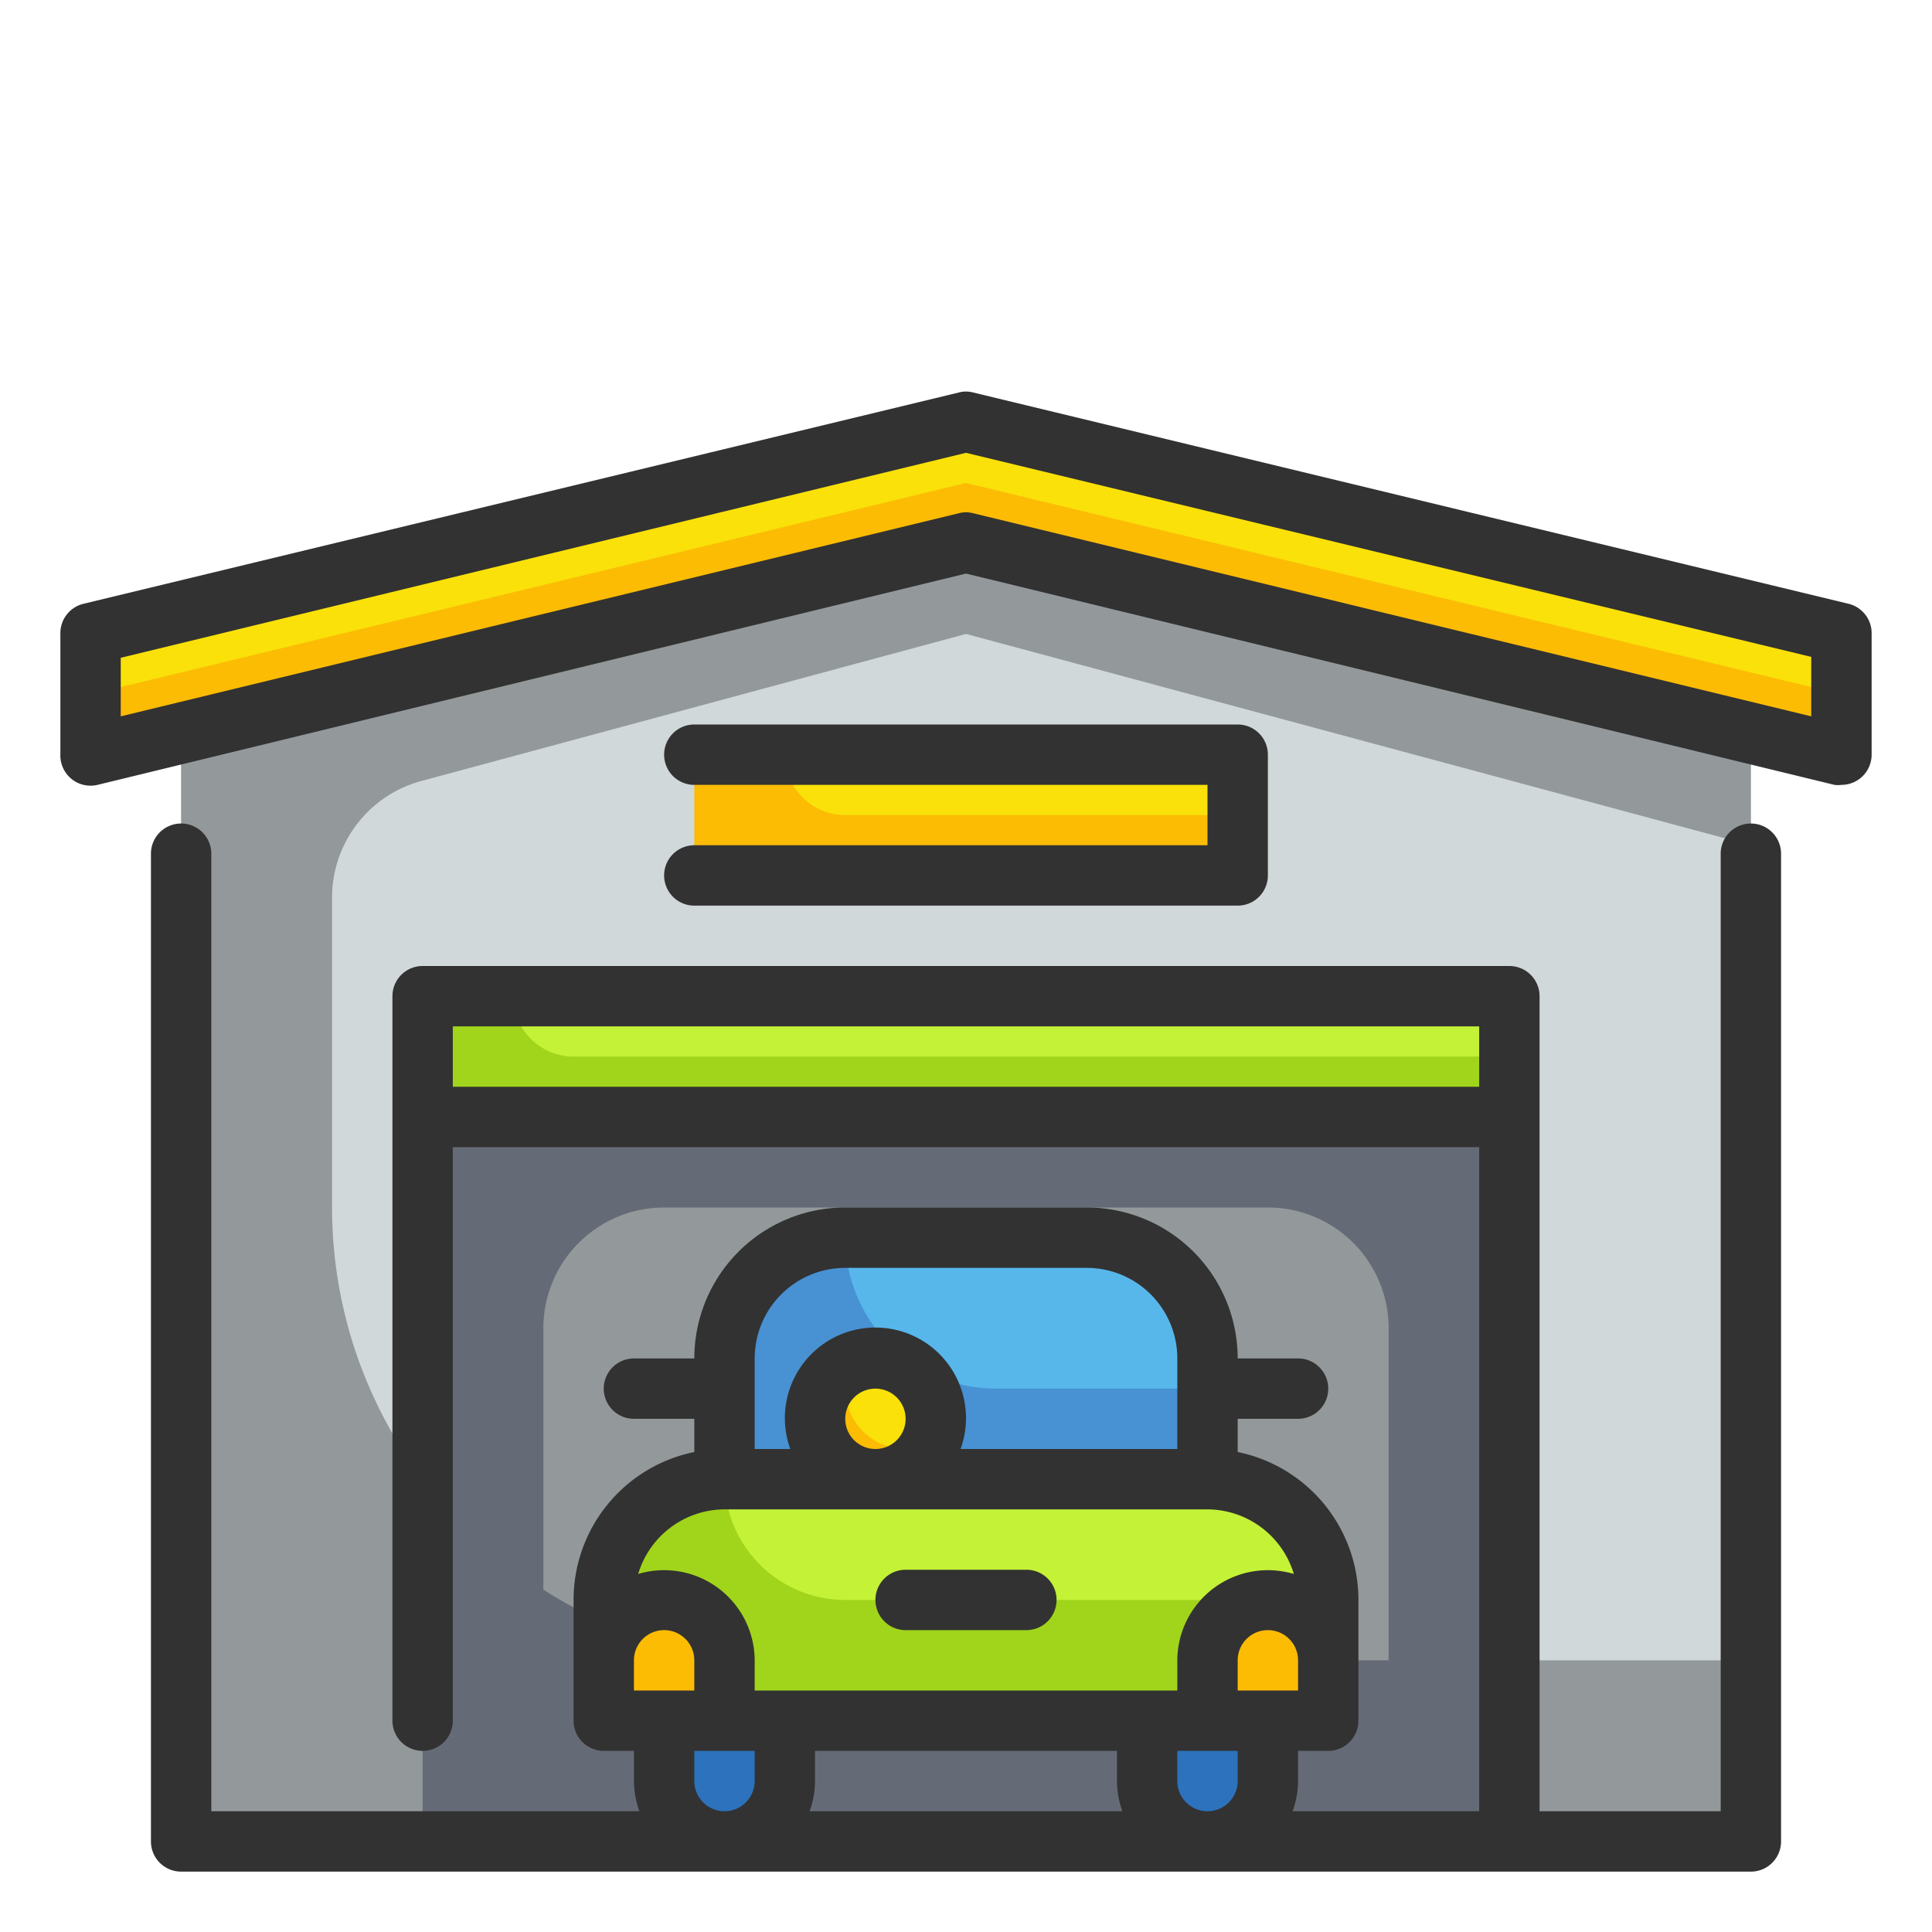
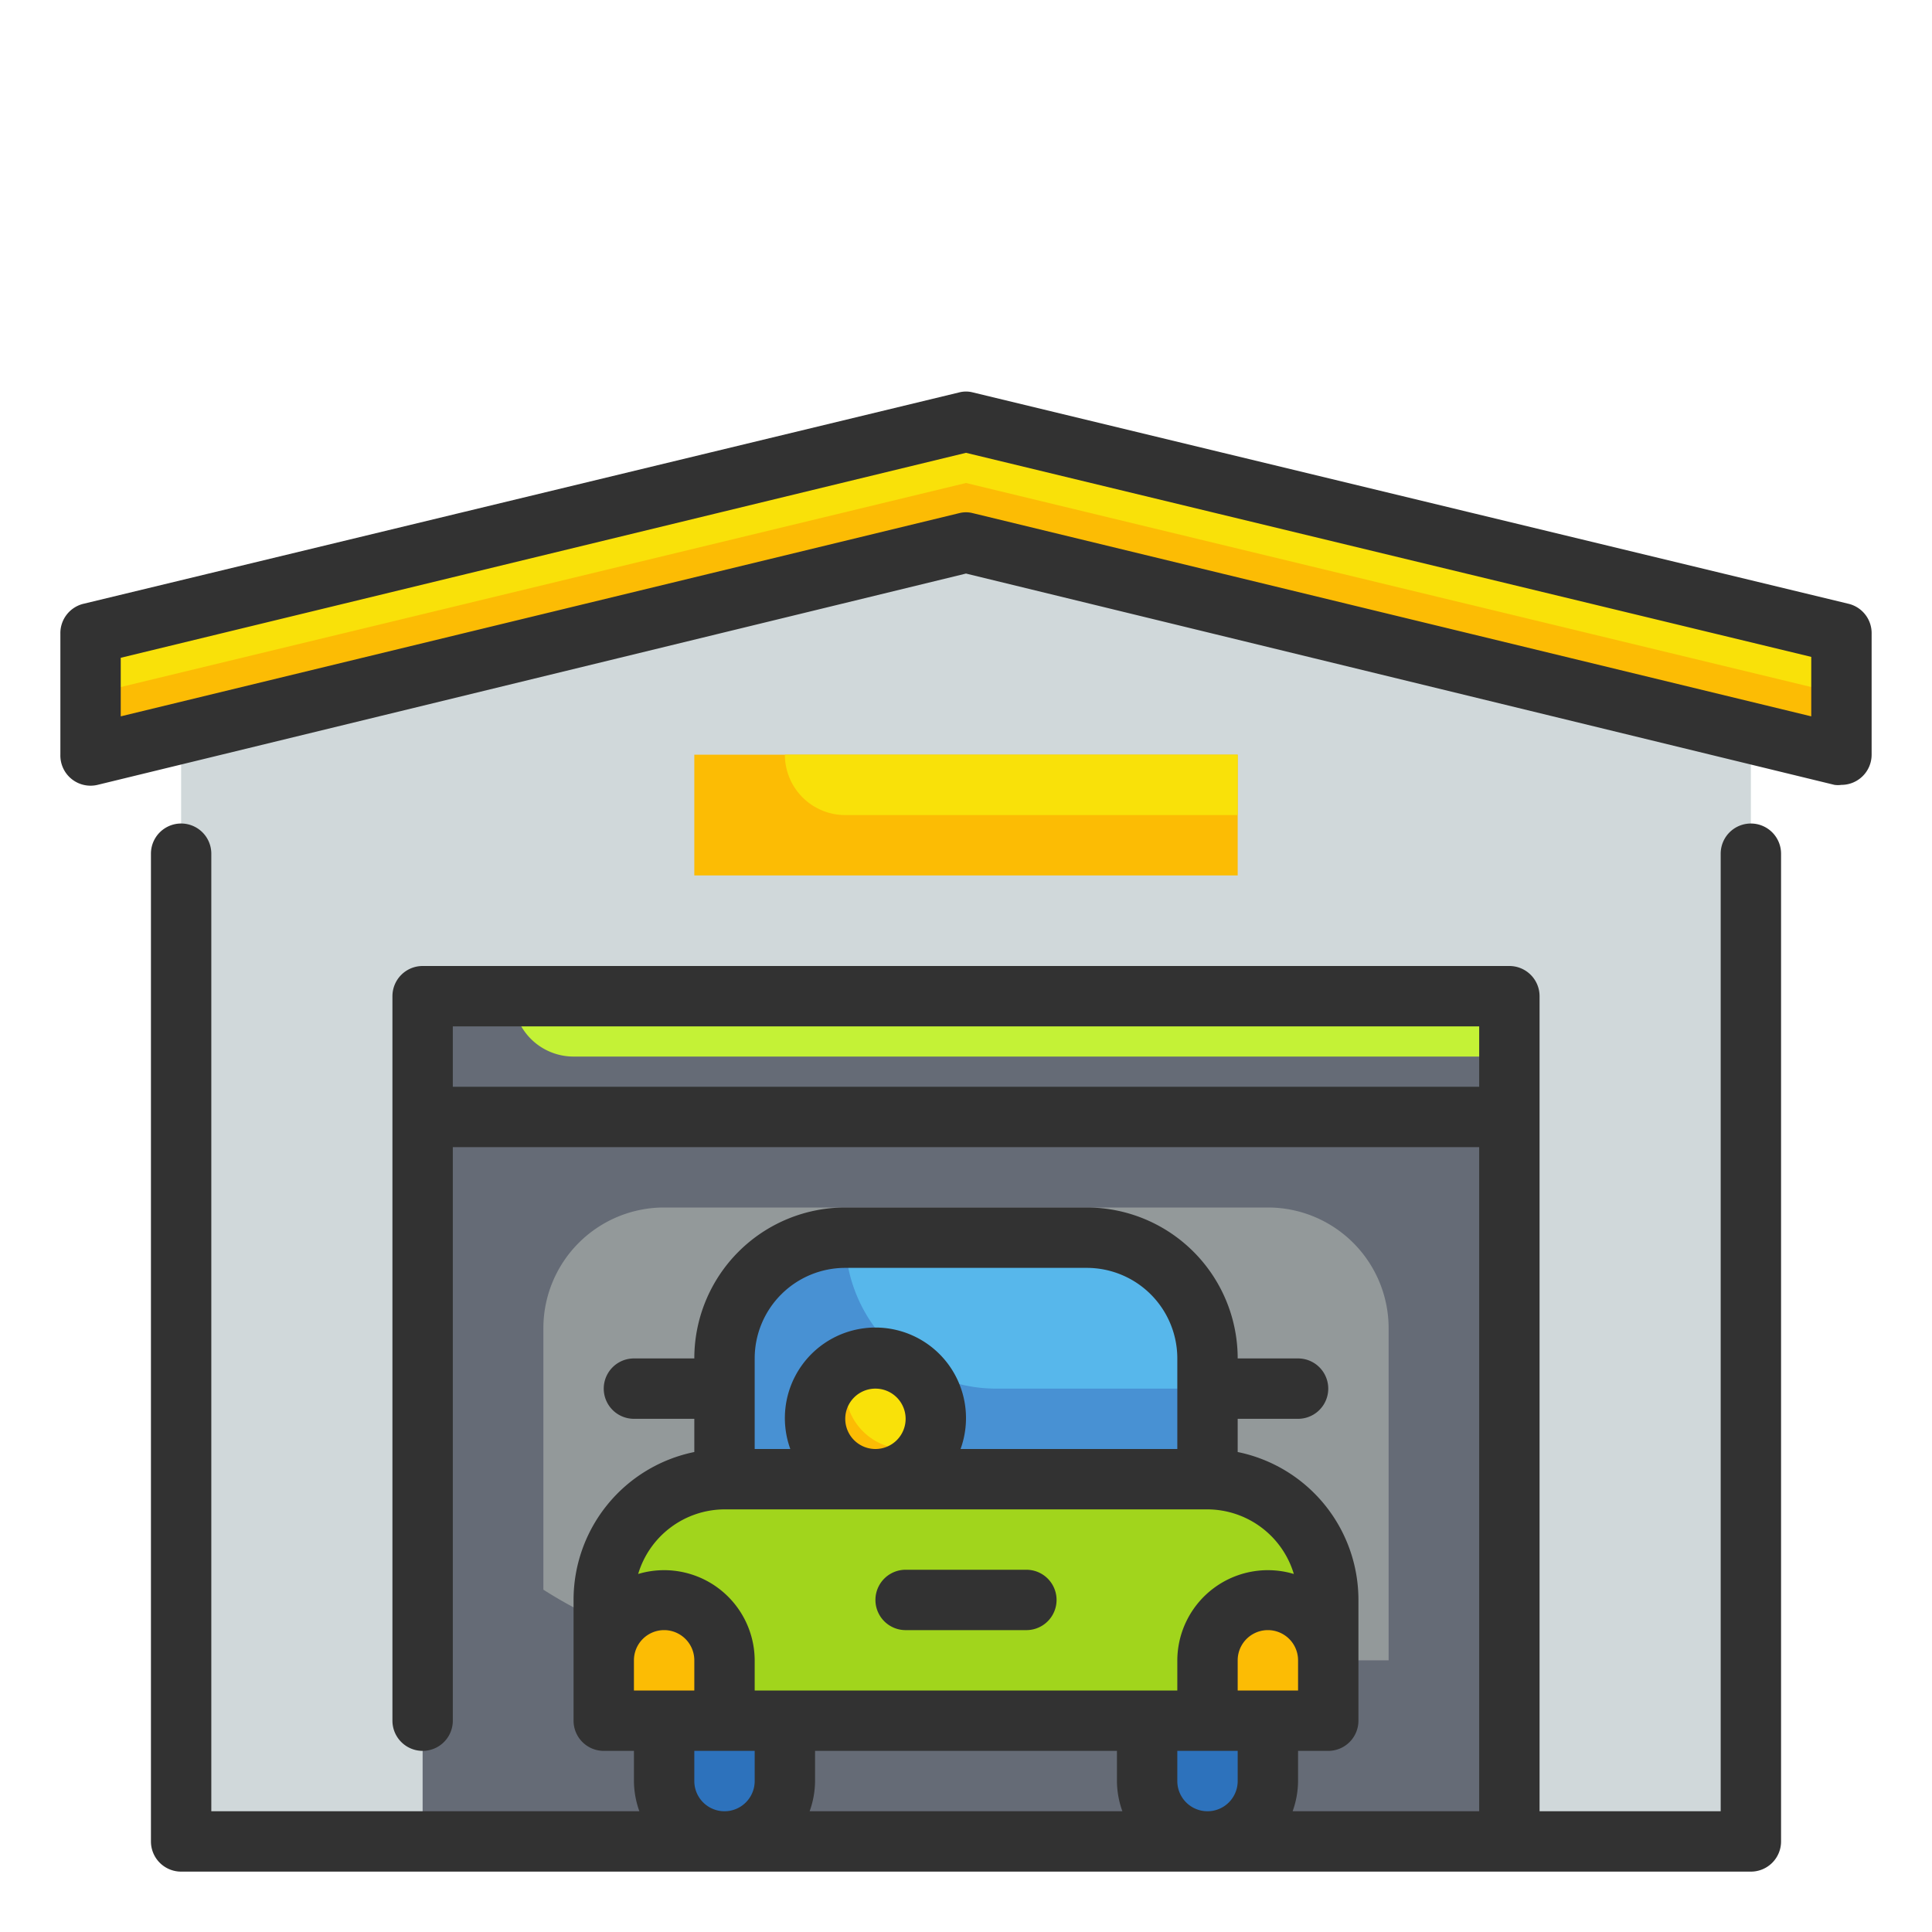
<svg xmlns="http://www.w3.org/2000/svg" id="Fill_Outline" height="512" viewBox="0 0 64 64" width="512" data-name="Fill Outline">
  <g id="Stroke_copy_3" data-name="Stroke copy 3">
    <path d="m58 61h-52v-38l26-7 26 7z" fill="#d0d8da" />
-     <path d="m14 25.86 18-4.86 26 7v-5l-26-7-26 7v38h52v-6h-32a15 15 0 0 1 -15-15v-10.28a4 4 0 0 1 3-3.86z" fill="#93999a" />
    <path d="m14 33h36v28h-36z" fill="#656b76" />
    <path d="m22 40a4 4 0 0 0 -4 4v8.66a14.88 14.88 0 0 0 8 2.34h20v-11a4 4 0 0 0 -4-4z" fill="#93999a" />
    <path d="m23 25h18v4h-18z" fill="#fcbc04" />
    <path d="m26 25h15a0 0 0 0 1 0 0v2a0 0 0 0 1 0 0h-13a2 2 0 0 1 -2-2 0 0 0 0 1 0 0z" fill="#f9e109" />
-     <path d="m14 33h36v4h-36z" fill="#a1d51c" />
    <path d="m17 33h33a0 0 0 0 1 0 0v2a0 0 0 0 1 0 0h-31a2 2 0 0 1 -2-2 0 0 0 0 1 0 0z" fill="#c4f236" />
    <path d="m24 49h16a4 4 0 0 1 4 4v4a0 0 0 0 1 0 0h-24a0 0 0 0 1 0 0v-4a4 4 0 0 1 4-4z" fill="#a1d51c" />
-     <path d="m24 49h16a4 4 0 0 1 4 4 0 0 0 0 1 0 0h-16a4 4 0 0 1 -4-4 0 0 0 0 1 0 0z" fill="#c4f236" />
    <path d="m22 57h4a0 0 0 0 1 0 0v2a2 2 0 0 1 -2 2 2 2 0 0 1 -2-2v-2a0 0 0 0 1 0 0z" fill="#2d72bc" />
    <path d="m38 57h4a0 0 0 0 1 0 0v2a2 2 0 0 1 -2 2 2 2 0 0 1 -2-2v-2a0 0 0 0 1 0 0z" fill="#2d72bc" />
    <path d="m28 41h8a4 4 0 0 1 4 4v4a0 0 0 0 1 0 0h-16a0 0 0 0 1 0 0v-4a4 4 0 0 1 4-4z" fill="#4891d3" />
    <path d="m28 41h8a4 4 0 0 1 4 4v1a0 0 0 0 1 0 0h-7a5 5 0 0 1 -5-5 0 0 0 0 1 0 0z" fill="#57b7eb" />
    <circle cx="29" cy="47" fill="#f9e109" r="2" />
    <g fill="#fcbc04">
      <path d="m30 48a2 2 0 0 1 -2-2 2 2 0 0 1 .18-.82 2 2 0 1 0 2.64 2.64 2 2 0 0 1 -.82.18z" />
      <path d="m22 53a2 2 0 0 1 2 2v2a0 0 0 0 1 0 0h-4a0 0 0 0 1 0 0v-2a2 2 0 0 1 2-2z" />
      <path d="m42 53a2 2 0 0 1 2 2v2a0 0 0 0 1 0 0h-4a0 0 0 0 1 0 0v-2a2 2 0 0 1 2-2z" />
      <path d="m32 14-29 7v4l29-7 29 7v-4z" />
    </g>
    <path d="m32 14-29 7v2l29-7 29 7v-2z" fill="#f9e109" />
  </g>
  <g id="Outline_copy" fill="#323232" data-name="Outline copy">
    <path d="m61.23 20-29-7a.9.9 0 0 0 -.46 0l-29 7a1 1 0 0 0 -.77 1v4a1 1 0 0 0 1.23 1l28.77-7 28.77 7a.85.85 0 0 0 .23 0 1 1 0 0 0 1-1v-4a1 1 0 0 0 -.77-1zm-1.23 3.73-27.77-6.73a.9.9 0 0 0 -.46 0l-27.77 6.73v-1.94l28-6.79 28 6.76z" />
-     <path d="m23 28a1 1 0 0 0 0 2h18a1 1 0 0 0 1-1v-4a1 1 0 0 0 -1-1h-18a1 1 0 0 0 0 2h17v2z" />
    <path d="m30 54h4a1 1 0 0 0 0-2h-4a1 1 0 0 0 0 2z" />
    <path d="m58 27.28a1 1 0 0 0 -1 1v31.72h-6v-27a1 1 0 0 0 -1-1h-36a1 1 0 0 0 -1 1v24a1 1 0 0 0 2 0v-19h34v22h-6.18a3 3 0 0 0 .18-1v-1h1a1 1 0 0 0 1-1v-4a5 5 0 0 0 -4-4.9v-1.1h2a1 1 0 0 0 0-2h-2a5 5 0 0 0 -5-5h-8a5 5 0 0 0 -5 5h-2a1 1 0 0 0 0 2h2v1.1a5 5 0 0 0 -4 4.9v4a1 1 0 0 0 1 1h1v1a3 3 0 0 0 .18 1h-14.18v-31.72a1 1 0 0 0 -2 0v32.72a1 1 0 0 0 1 1h52a1 1 0 0 0 1-1v-32.72a1 1 0 0 0 -1-1zm-43 8.72v-2h34v2zm26 23a1 1 0 0 1 -2 0v-1h2zm-20-3v-1a1 1 0 0 1 2 0v1zm6 2h10v1a3 3 0 0 0 .18 1h-10.36a3 3 0 0 0 .18-1zm16-2h-2v-1a1 1 0 0 1 2 0zm-18-11a3 3 0 0 1 3-3h8a3 3 0 0 1 3 3v3h-7.18a3 3 0 1 0 -5.64 0h-1.18zm3 2a1 1 0 1 1 1 1 1 1 0 0 1 -1-1zm-4 3h16a3 3 0 0 1 2.86 2.14 3 3 0 0 0 -3.86 2.86v1h-14v-1a3 3 0 0 0 -3.86-2.86 3 3 0 0 1 2.86-2.14zm-1 9v-1h2v1a1 1 0 0 1 -2 0z" />
  </g>
</svg>